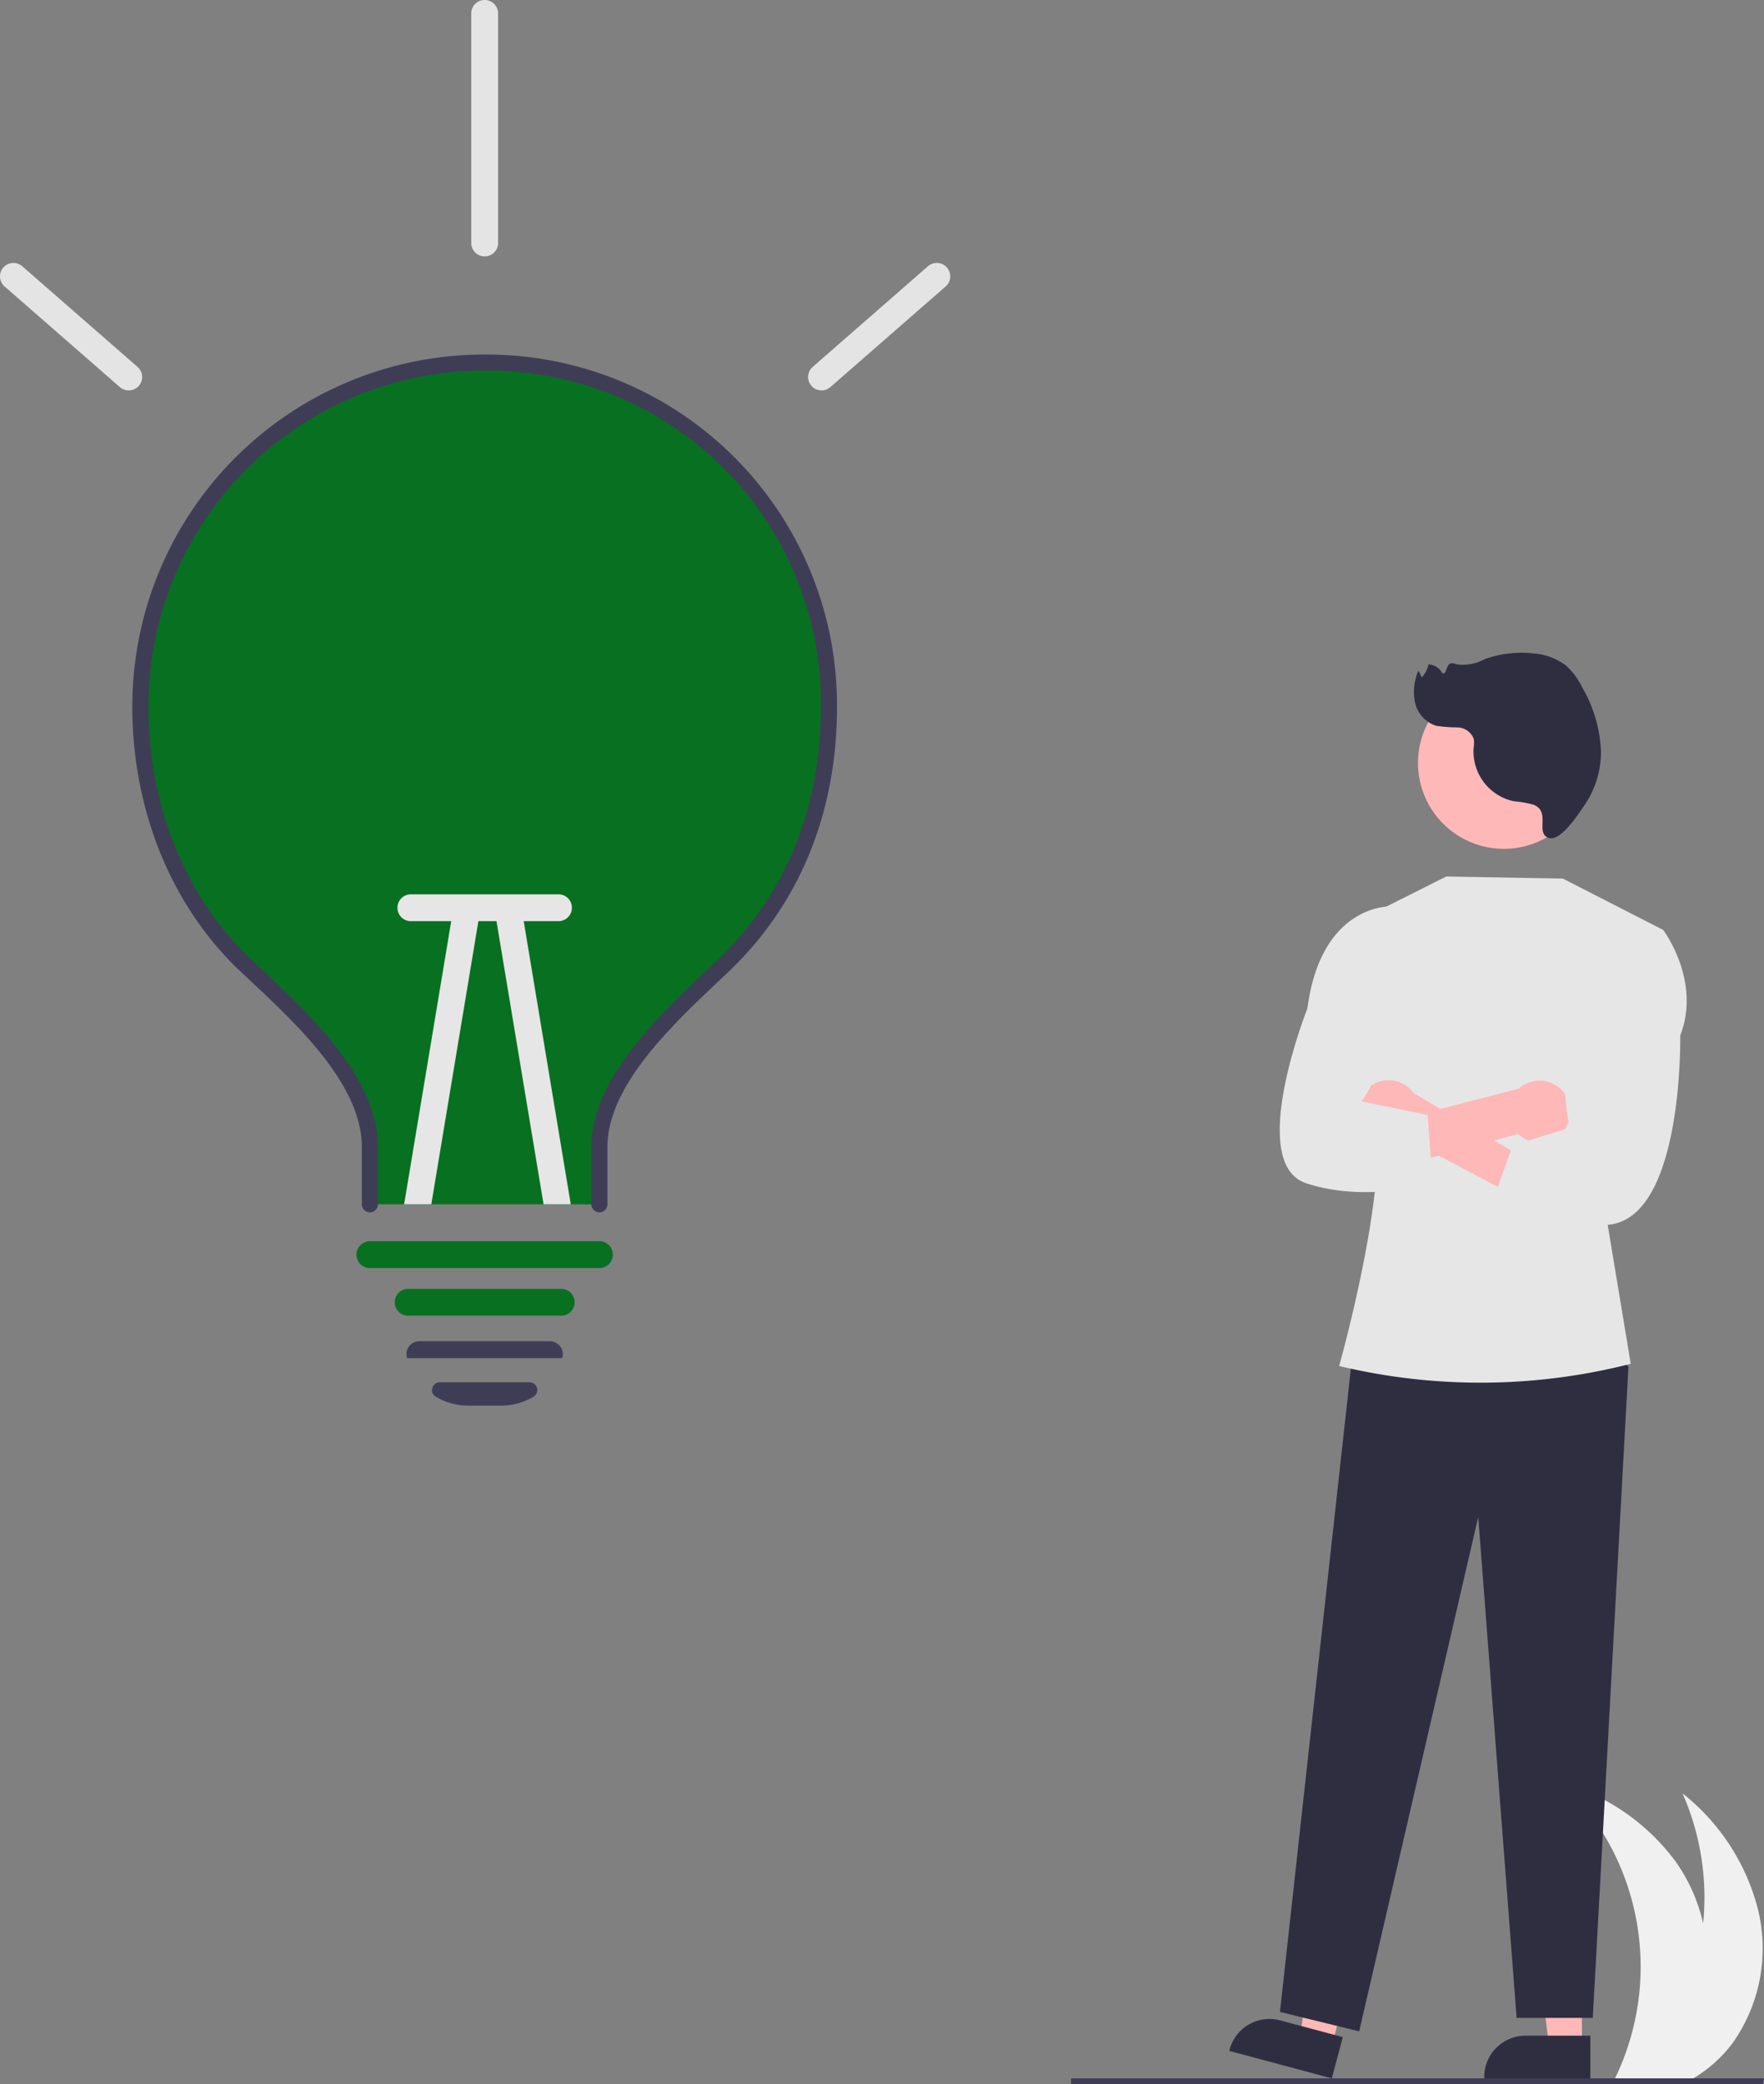
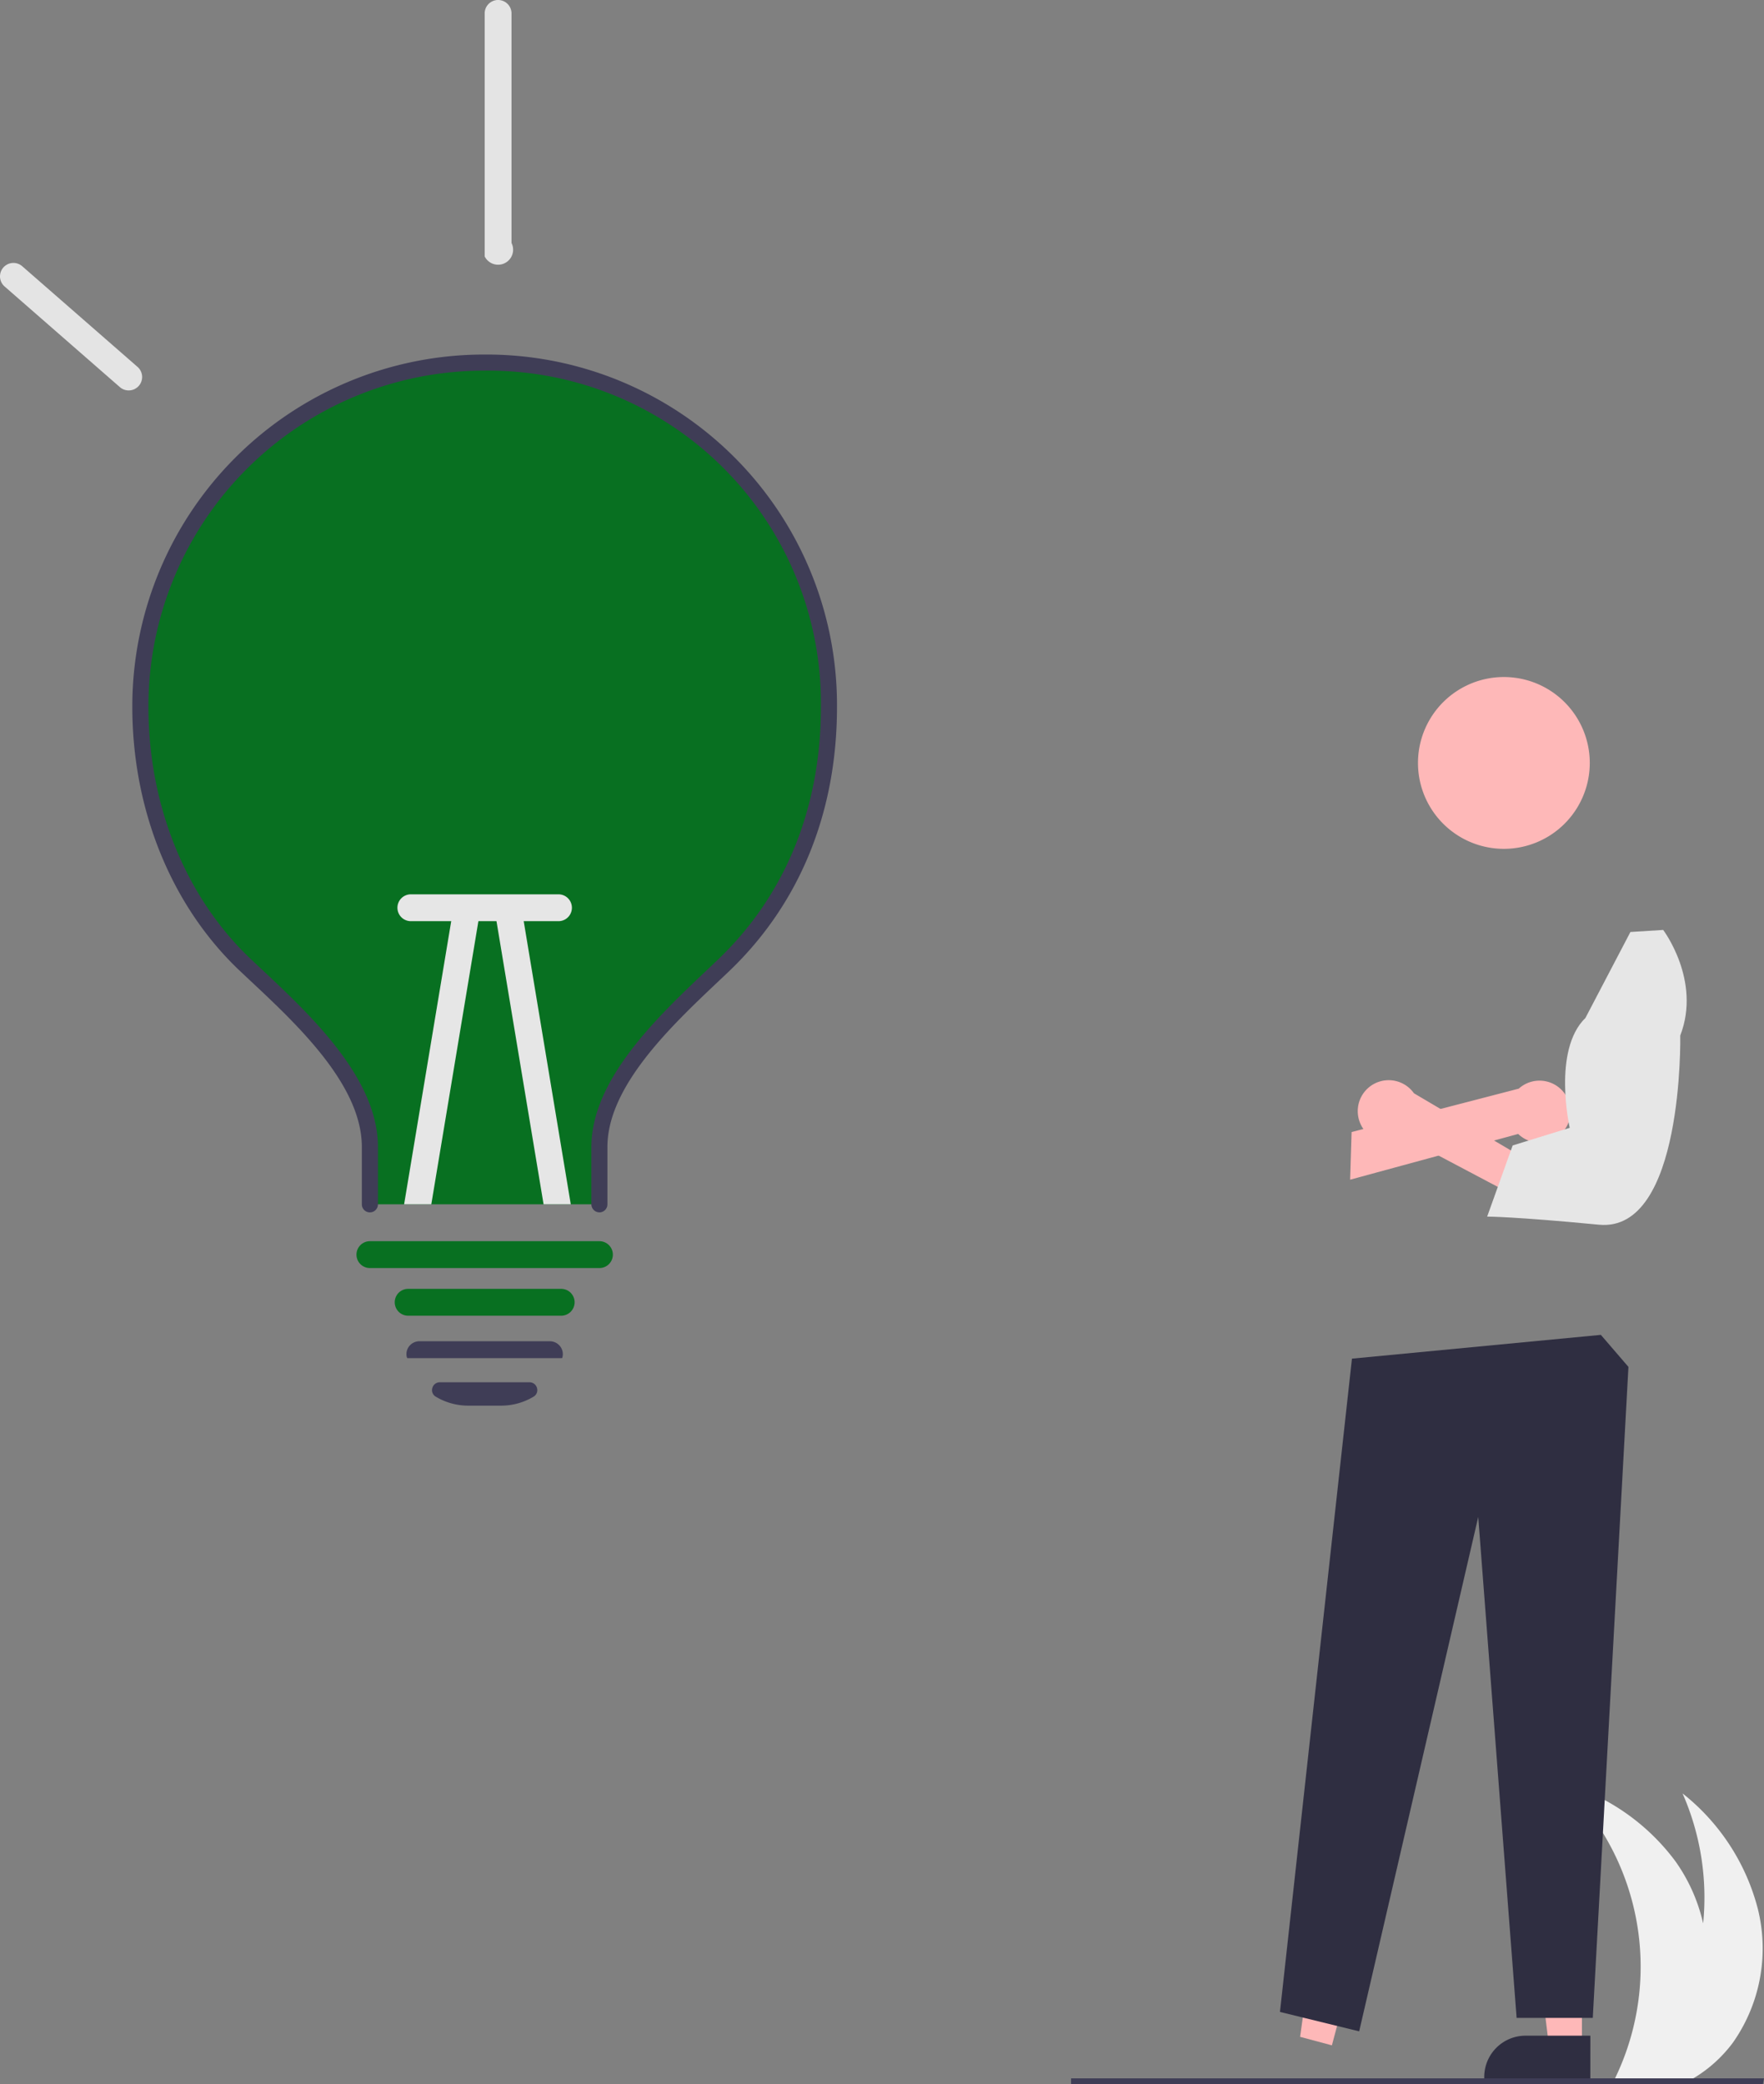
<svg xmlns="http://www.w3.org/2000/svg" width="149.204" height="176.24" viewBox="0 0 149.204 176.24">
  <rect x="0" y="0" width="149.204" height="176.24" fill="#808080" stroke="none" />
  <g id="undraw_lightbulb_moment_re_ulyo" transform="translate(0.038 0)">
    <path id="Trazado_33" data-name="Trazado 33" d="M867.949,747.849a11.534,11.534,0,0,1-3.086,2.868c-.254.161-.515.313-.781.454H857.83c.075-.15.148-.3.218-.454a21.652,21.652,0,0,0-4.505-24.828,18.267,18.267,0,0,1,9.555,6.669,14.638,14.638,0,0,1,2.323,5.223,21.862,21.862,0,0,0-1.742-10.993,18.262,18.262,0,0,1,6.367,9.76A13.866,13.866,0,0,1,867.949,747.849Z" transform="translate(-721.402 -575.122)" fill="#f0f0f0" />
    <path id="Path_2533" data-name="Path 2533" d="M728.923,836.442H670.4v-.478H729.01Z" transform="translate(-579.844 -660.202)" fill="#3f3d56" />
    <path id="Trazado_34" data-name="Trazado 34" d="M381.974,225.766c0,8.774-3.065,16.265-8.9,21.84-4.14,3.958-10.516,9.505-10.516,15.371v4.853H343.145v-4.853c0-5.927-6.4-11.485-10.516-15.371-5.7-5.379-8.9-13.379-8.9-21.84v-.179a29.122,29.122,0,1,1,58.244.179Z" transform="translate(-311.895 -165.985)" fill="#087021" />
    <path id="Path_2546" data-name="Path 2546" d="M360.247,266.5a.681.681,0,0,1-.681-.681v-4.853c0-5.705,5.627-11.031,9.735-14.92.341-.323.672-.636.991-.941,5.683-5.433,8.688-12.815,8.688-21.348a28.137,28.137,0,0,0-28.439-28.439h-.08A28.391,28.391,0,0,0,322.1,223.6v.159c0,8.356,3.165,16.136,8.684,21.346.28.264.57.536.868.815,4.162,3.9,9.861,9.232,9.861,15.049v4.853a.681.681,0,1,1-1.362,0v-4.853c0-5.226-5.45-10.329-9.43-14.056l-.872-.819c-5.79-5.466-9.112-13.607-9.112-22.336v-.163a29.756,29.756,0,0,1,29.719-29.638h.084a29.646,29.646,0,0,1,29.8,29.491q0,.156,0,.311c0,8.914-3.15,16.636-9.108,22.333-.32.306-.653.621-1,.946-3.928,3.719-9.31,8.812-9.31,13.931v4.853a.681.681,0,0,1-.681.681Z" transform="translate(-309.583 -163.974)" fill="#3f3d56" />
    <path id="Path_2547" data-name="Path 2547" d="M432.559,544.206H419.616a1.135,1.135,0,1,1,0-2.271h12.943a1.135,1.135,0,1,1,0,2.271Z" transform="translate(-385.131 -432.939)" fill="#087021" />
    <path id="Trazado_35" data-name="Trazado 35" d="M438.209,578.705h-2.786a5.324,5.324,0,0,1-2.746-.761.634.634,0,0,1-.288-.73.655.655,0,0,1,.636-.486h7.582a.655.655,0,0,1,.636.486.634.634,0,0,1-.288.73A5.324,5.324,0,0,1,438.209,578.705Z" transform="translate(-395.86 -459.832)" fill="#3f3d56" />
    <path id="Trazado_36" data-name="Trazado 36" d="M435.933,562.865h-13.02l-.04-.086a1.073,1.073,0,0,1,.2-.921,1.1,1.1,0,0,1,.868-.42h11.026a1.1,1.1,0,0,1,.868.42,1.067,1.067,0,0,1,.207.91l-.02.088Z" transform="translate(-388.502 -448.011)" fill="#3f3d56" />
    <path id="Path_2548" data-name="Path 2548" d="M282.329,170.642a1.131,1.131,0,0,1-.746-.28l-9.75-8.511a1.135,1.135,0,1,1,1.493-1.711l9.75,8.511a1.135,1.135,0,0,1-.747,1.991Z" transform="translate(-271.482 -137.624)" fill="#e4e4e4" />
-     <path id="Path_2549" data-name="Path 2549" d="M573.593,170.639a1.135,1.135,0,0,1-.747-1.991l9.75-8.512a1.135,1.135,0,1,1,1.493,1.711l-9.75,8.511A1.131,1.131,0,0,1,573.593,170.639Z" transform="translate(-504.143 -137.621)" fill="#e4e4e4" />
    <path id="Path_2550" data-name="Path 2550" d="M424.779,526.461H405.364a1.135,1.135,0,1,1,0-2.271h19.415a1.135,1.135,0,1,1,0,2.271Z" transform="translate(-374.115 -419.224)" fill="#087021" />
    <path id="Trazado_37" data-name="Trazado 37" d="M428.292,399.069l-4.037,24.267h-2.3l4.1-24.64a1.136,1.136,0,1,1,2.241.372Z" transform="translate(-387.812 -321.492)" fill="#e6e6e6" />
    <path id="Trazado_38" data-name="Trazado 38" d="M462.409,423.336h-2.3l-4.037-24.267a1.136,1.136,0,1,1,2.241-.372Z" transform="translate(-414.17 -321.492)" fill="#e6e6e6" />
    <path id="Path_2551" data-name="Path 2551" d="M419.485,396.135A1.135,1.135,0,0,1,420.62,395h12.487a1.135,1.135,0,0,1,0,2.271H420.62A1.135,1.135,0,0,1,419.485,396.135Z" transform="translate(-385.907 -319.369)" fill="#e6e6e6" />
-     <path id="Path_2553" data-name="Path 2553" d="M448.116,83.616a1.135,1.135,0,0,1-1.135-1.135V63.066a1.135,1.135,0,0,1,2.271,0V82.481A1.135,1.135,0,0,1,448.116,83.616Z" transform="translate(-407.159 -61.931)" fill="#e4e4e4" />
+     <path id="Path_2553" data-name="Path 2553" d="M448.116,83.616V63.066a1.135,1.135,0,0,1,2.271,0V82.481A1.135,1.135,0,0,1,448.116,83.616Z" transform="translate(-407.159 -61.931)" fill="#e4e4e4" />
    <path id="Path_2559" data-name="Path 2559" d="M846.719,787.529h-2.783l-1.324-10.738h4.108Z" transform="translate(-712.953 -614.466)" fill="#feb8b8" />
    <path id="Path_2560" data-name="Path 2560" d="M833.273,823.685H824.3v-.114a3.494,3.494,0,0,1,3.493-3.494h5.483Z" transform="translate(-698.797 -647.923)" fill="#2f2e41" />
    <path id="Path_2561" data-name="Path 2561" d="M758.409,784.753l-2.689-.719,1.494-10.716,3.969,1.061Z" transform="translate(-645.792 -611.782)" fill="#feb8b8" />
-     <path id="Path_2562" data-name="Path 2562" d="M738,818.873l-8.672-2.319.029-.11a3.494,3.494,0,0,1,4.278-2.473h0l5.3,1.416Z" transform="translate(-625.392 -643.112)" fill="#2f2e41" />
    <path id="Path_2563" data-name="Path 2563" d="M775.373,559.068l2.332,2.709-3.016,55.052h-6.442L765,574.468l-10.07,43.5-6.7-1.642,6.089-55.247Z" transform="translate(-640.005 -446.181)" fill="#2f2e41" />
-     <path id="Path_2564" data-name="Path 2564" d="M772.91,391.589l6.414-3.218,9.863.173,8.488,4.343-4.829,24.119,2.086,12.575h0a51.439,51.439,0,0,1-24.6.2l-.065-.015s4.794-17.011,2.753-22.2Z" transform="translate(-657.037 -314.245)" fill="#e6e6e6" />
    <path id="Path_2565" data-name="Path 2565" d="M814.163,321.3a7.265,7.265,0,1,0,0,.054Z" transform="translate(-679.734 -256.807)" fill="#feb8b8" />
    <path id="Path_2567" data-name="Path 2567" d="M777.377,467.791a2.6,2.6,0,0,0,3.781,1.278l13.023,6.884.422-3.172-12.655-7.462a2.617,2.617,0,0,0-4.571,2.473Z" transform="translate(-662.389 -372.862)" fill="#feb8b8" />
    <path id="Path_2568" data-name="Path 2568" d="M792.542,468.475a2.6,2.6,0,0,1-3.969.42l-14.215,3.868.124-4.028,14.14-3.672a2.617,2.617,0,0,1,3.919,3.413Z" transform="translate(-660.198 -372.999)" fill="#feb8b8" />
    <path id="Path_2569" data-name="Path 2569" d="M837.521,408.439l2.771-.174s3.245,4.281,1.445,8.928c0,0,.312,16.69-6.875,16s-9.458-.686-9.458-.686l2.157-6.017,4.826-1.49s-1.487-6.561,1.328-9.291Z" transform="translate(-699.654 -329.622)" fill="#e6e6e6" />
-     <path id="Path_2570" data-name="Path 2570" d="M757.782,401.55l-.392-2.008s-5.777-.136-6.919,8.618c0,0-5.195,13.1-.1,14.787s10.693,0,10.693,0l-.422-5.778-5.6-1.143s2.894-3.744,1.318-6.992Z" transform="translate(-639.927 -322.88)" fill="#e6e6e6" />
-     <path id="Path_2387" data-name="Path 2387" d="M808.249,317.876a8.975,8.975,0,0,0-1.691-.3,4.306,4.306,0,0,1-3.385-4.476,2.464,2.464,0,0,0,.013-.8,1.519,1.519,0,0,0-1.384-.966,12.49,12.49,0,0,1-1.79-.136,2.671,2.671,0,0,1-1.789-1.954,4.425,4.425,0,0,1,.288-2.717l.278.579a2.252,2.252,0,0,0,.569-1.1,1.42,1.42,0,0,1,1.173.743c.359.16.315-.66.673-.822a.672.672,0,0,1,.477.062,3.766,3.766,0,0,0,2.406-.417,9.178,9.178,0,0,1,4.233-.484,5.108,5.108,0,0,1,2.648,1,6.042,6.042,0,0,1,1.4,1.879,11.65,11.65,0,0,1,1.581,5.52,8.014,8.014,0,0,1-1.4,4.432c-.466.678-1.971,3.03-2.971,2.771C808.318,320.366,809.754,318.466,808.249,317.876Z" transform="translate(-678.57 -249.819)" fill="#2f2e41" />
  </g>
</svg>